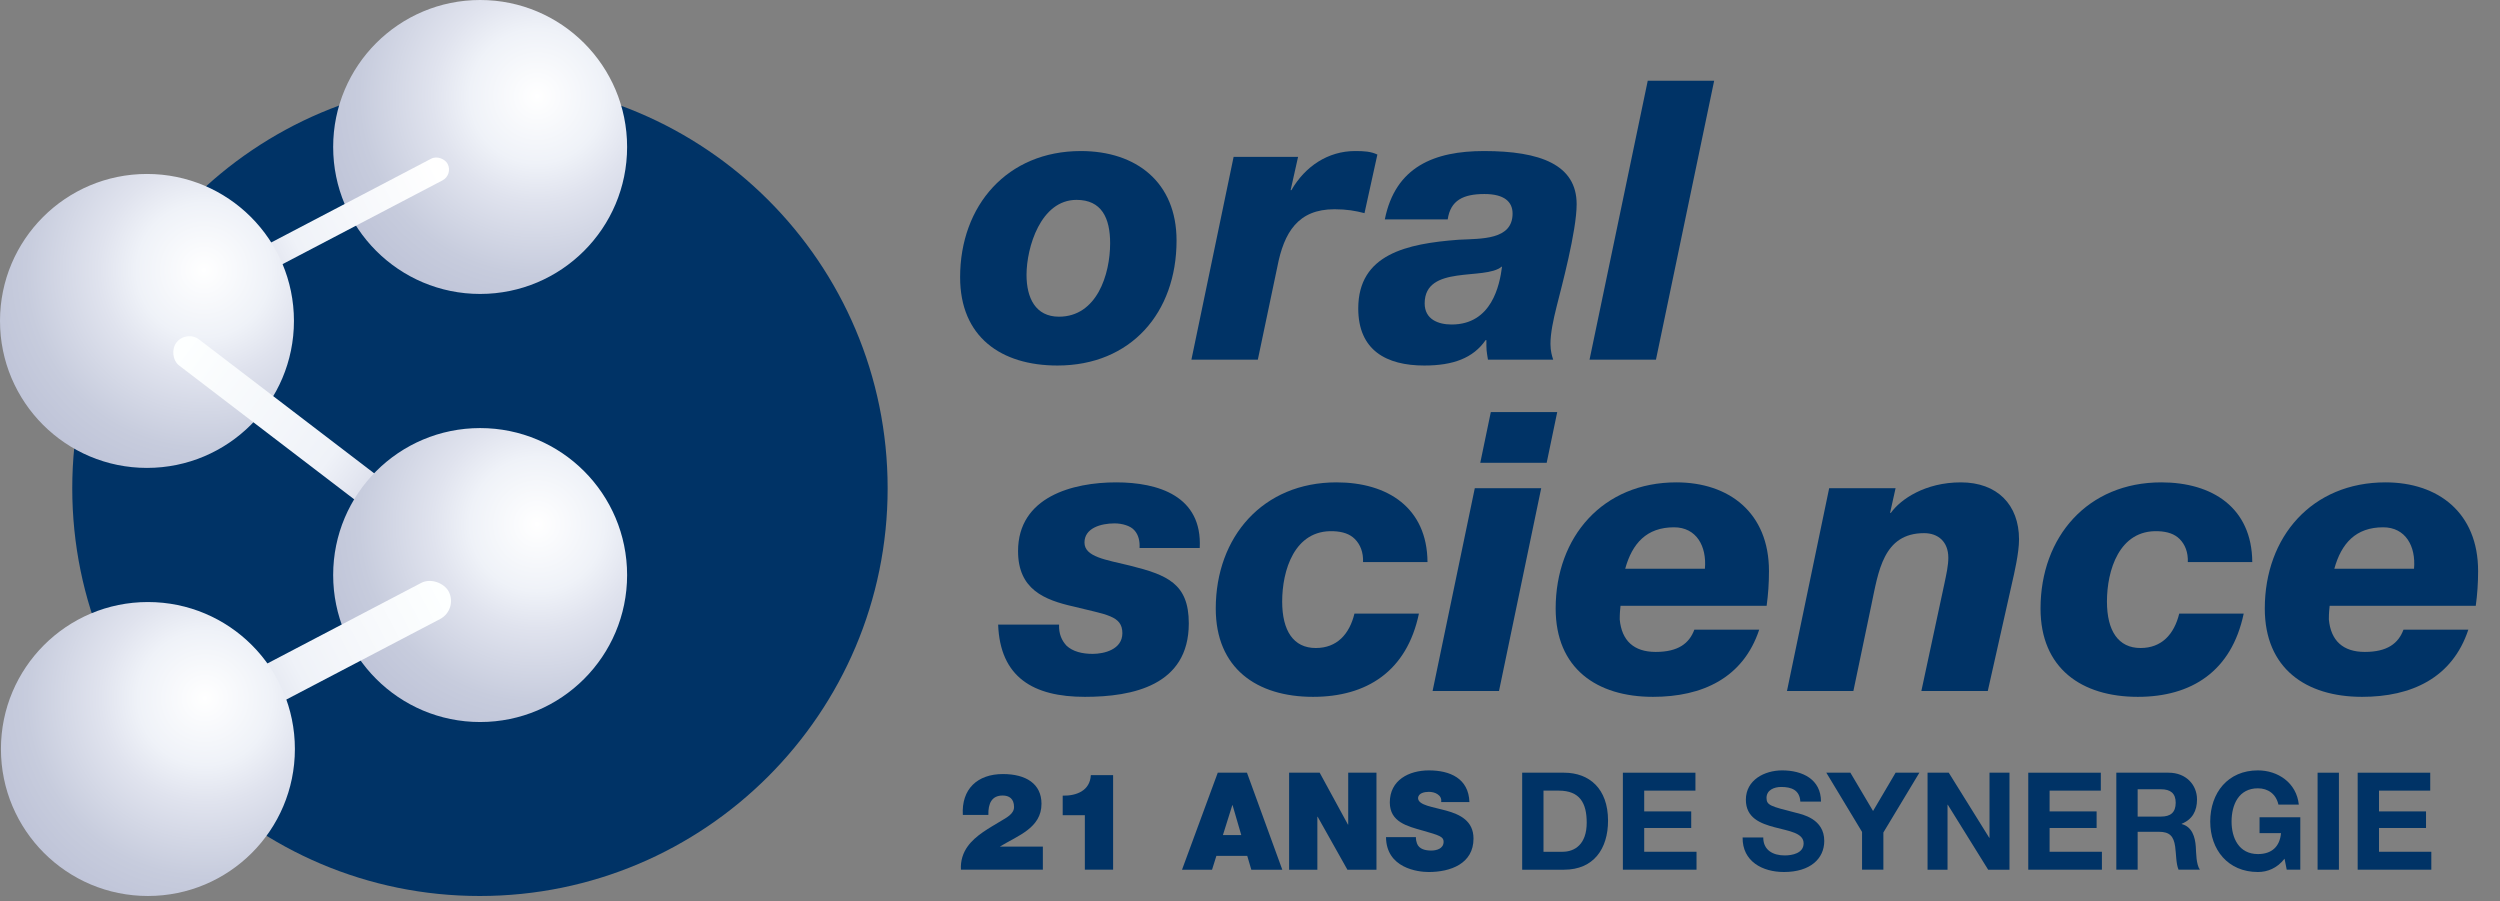
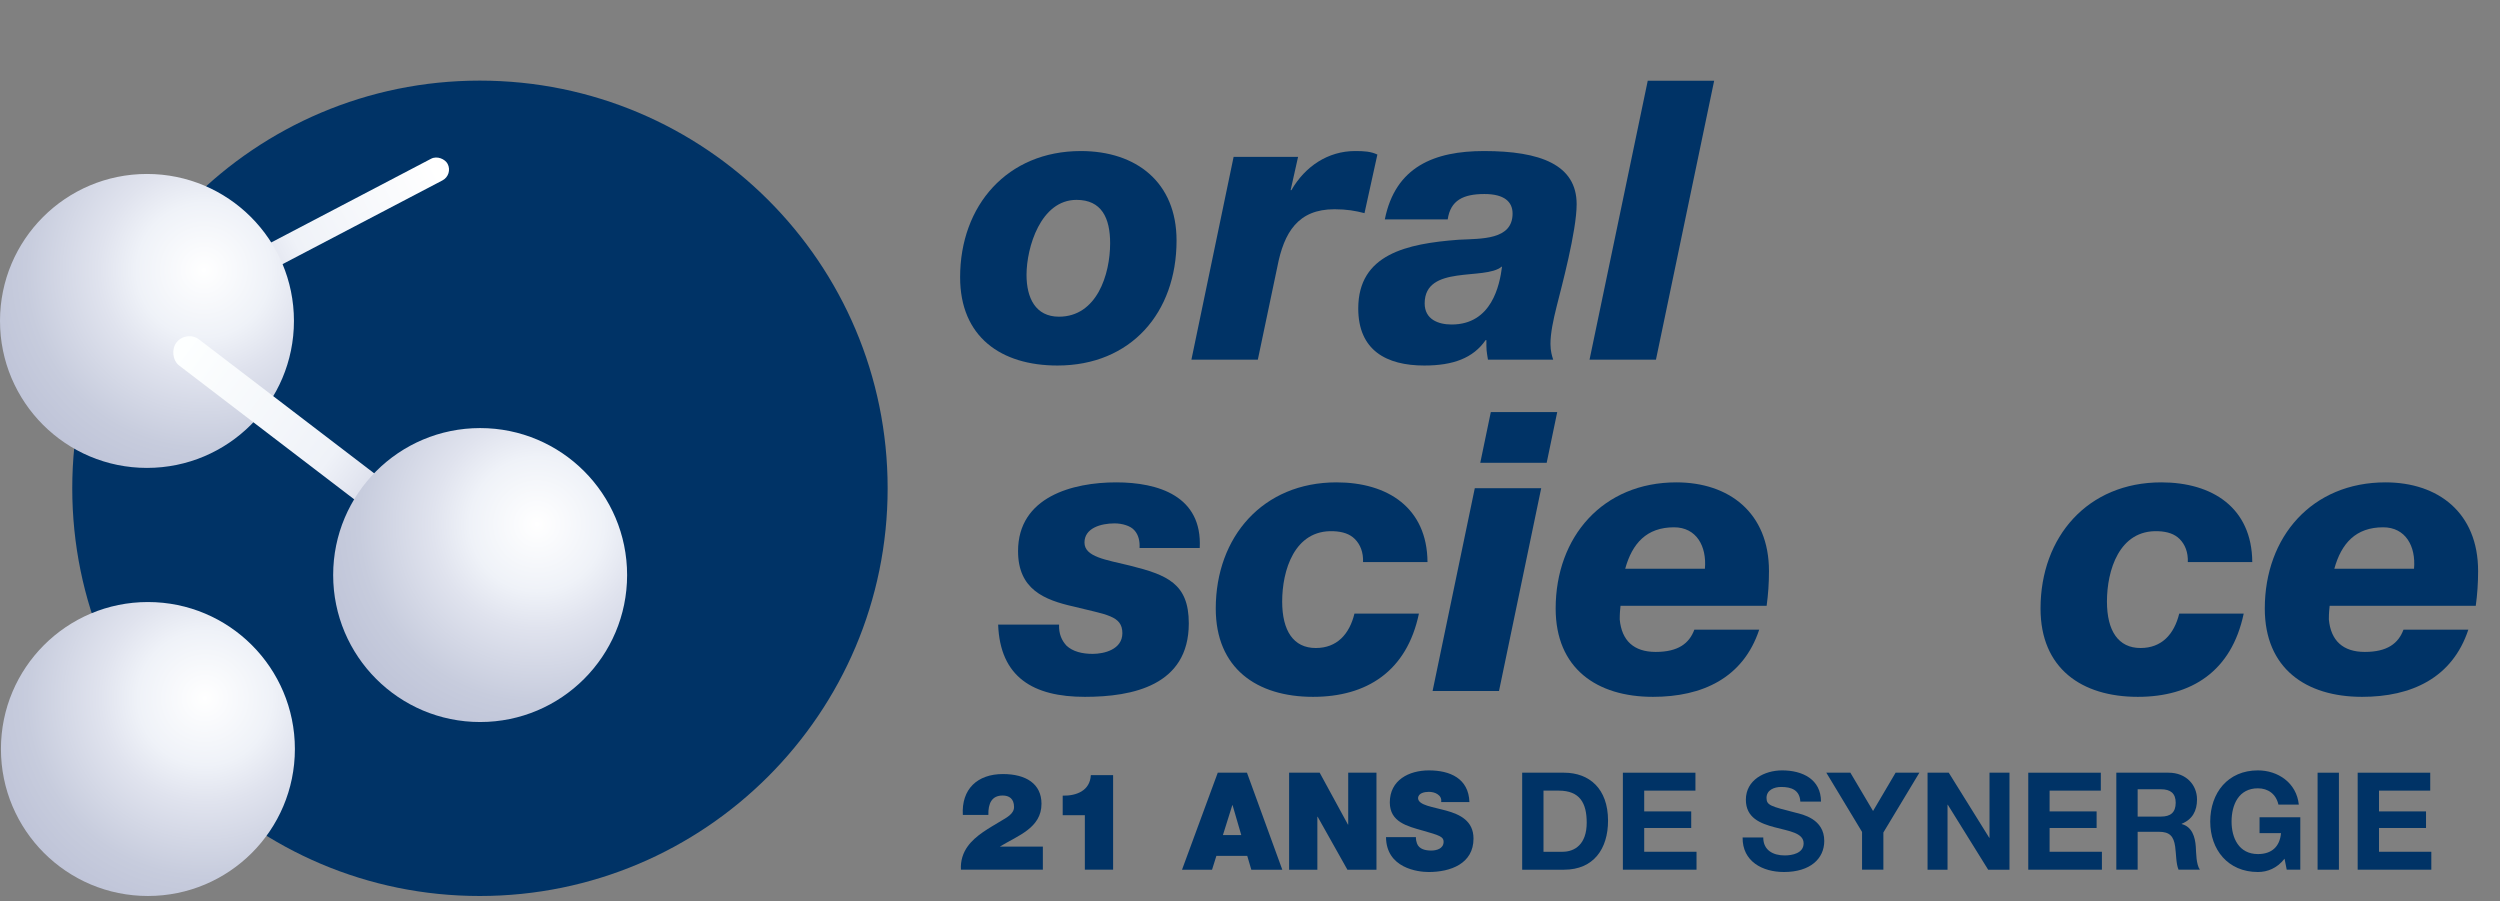
<svg xmlns="http://www.w3.org/2000/svg" xmlns:xlink="http://www.w3.org/1999/xlink" id="b" data-name="Layer 2" width="554.796" height="199.999" viewBox="0 0 554.796 199.999">
  <rect x="0" y="0" width="554.796" height="199.999" fill="#808080" stroke="none" />
  <defs>
    <radialGradient id="d" cx="161.566" cy="94.388" fx="161.566" fy="94.388" r="53.296" gradientTransform="translate(-31.226 -66.541) scale(.931)" gradientUnits="userSpaceOnUse">
      <stop offset="0" stop-color="#fff" />
      <stop offset=".3" stop-color="#eff2f8" />
      <stop offset=".467" stop-color="#e0e3ee" />
      <stop offset=".797" stop-color="#c7ccdd" />
      <stop offset="1" stop-color="#bfc4d8" />
    </radialGradient>
    <linearGradient id="e" x1="97.006" y1="37.666" x2="34.554" y2="70.215" gradientTransform="translate(32.492 -24.505) rotate(27.638)" gradientUnits="userSpaceOnUse">
      <stop offset="0" stop-color="#fff" />
      <stop offset=".5" stop-color="#eff2f8" />
      <stop offset=".619" stop-color="#e0e3ee" />
      <stop offset=".855" stop-color="#c7ccdd" />
      <stop offset="1" stop-color="#bfc4d8" />
    </linearGradient>
    <radialGradient id="f" cx="82.155" cy="135.852" fx="82.155" fy="135.852" r="53.296" xlink:href="#d" />
    <linearGradient id="g" x1="40.529" y1="77.222" x2="105.199" y2="126.466" gradientTransform="translate(-46.869 65.167) rotate(-37.395)" gradientUnits="userSpaceOnUse">
      <stop offset="0" stop-color="#fdffff" />
      <stop offset=".5" stop-color="#eff2f8" />
      <stop offset=".619" stop-color="#e0e3ee" />
      <stop offset=".855" stop-color="#c7ccdd" />
      <stop offset="1" stop-color="#bfc4d8" />
    </linearGradient>
    <radialGradient id="h" cx="161.566" cy="196.422" fx="161.566" fy="196.422" r="53.296" xlink:href="#d" />
    <linearGradient id="i" x1="34.41" y1="165.443" x2="98.148" y2="131.963" gradientTransform="translate(76.558 -13.719) rotate(27.638)" gradientUnits="userSpaceOnUse">
      <stop offset="0" stop-color="#bfc4d8" />
      <stop offset=".5" stop-color="#eff2f8" />
      <stop offset=".641" stop-color="#f4f6fa" />
      <stop offset="1" stop-color="#fdffff" />
    </linearGradient>
    <radialGradient id="j" cx="82.379" cy="237.886" fx="82.379" fy="237.886" r="53.296" xlink:href="#d" />
  </defs>
  <g id="c" data-name="Layer 1">
    <g>
      <g>
        <path d="M239.857,33.519c12.312,0,21.242,6.936,21.242,19.854,0,16.04-10.145,27.744-26.443,27.744-12.485,0-21.589-6.329-21.589-19.594,0-15.953,10.491-28.004,26.79-28.004ZM235.002,70.279c8.409,0,11.357-9.364,11.357-16.3,0-5.635-1.907-9.623-7.456-9.623-7.977,0-11.098,10.578-11.098,16.646,0,5.115,1.994,9.277,7.196,9.277Z" fill="#036" />
        <path d="M273.76,34.819h14.305l-1.647,7.37h.173c3.035-5.289,8.15-8.67,14.133-8.67,1.994,0,3.468.086,4.941.78l-2.861,13.005c-1.994-.52-3.901-.867-6.676-.867-8.063,0-11.185,5.116-12.658,12.745l-4.335,20.635h-14.739l9.364-44.998Z" fill="#036" />
        <path d="M307.315,48.691c2.341-11.705,11.011-15.172,22.023-15.172,12.484,0,20.548,3.034,20.548,11.791,0,5.982-3.382,18.467-4.422,22.629-.78,3.121-1.388,5.982-1.388,8.41,0,1.561.347,2.688.607,3.468h-14.479c-.347-2.167-.347-1.994-.347-4.335h-.173c-2.774,3.988-7.196,5.635-13.612,5.635-8.41,0-14.652-3.381-14.652-12.658,0-12.051,10.751-14.392,22.282-15.259,5.028-.26,11.965.087,11.965-5.809,0-2.601-1.821-4.335-6.243-4.335-4.682,0-7.543,1.388-8.149,5.636h-13.959ZM322.141,72.013c8.93,0,10.664-8.756,11.184-12.832h-.086c-3.728,3.121-17.08-.52-17.08,8.15,0,3.555,3.034,4.682,5.982,4.682Z" fill="#036" />
        <path d="M365.667,17.912h14.738l-12.918,61.904h-14.739l12.919-61.904Z" fill="#036" />
      </g>
      <g>
        <path d="M235.028,138.604c-.086,2.081.607,3.555,1.647,4.682,1.388,1.3,3.468,1.821,5.809,1.821,2.515,0,6.59-.954,6.59-4.595,0-3.902-3.555-4.075-10.751-5.896-6.589-1.474-12.398-3.815-12.398-12.312,0-12.052,12.139-15.259,21.762-15.259,9.364,0,19.161,3.034,18.555,14.565h-13.352c.087-1.56-.26-2.948-1.127-3.901-.867-1.04-2.774-1.56-4.422-1.56-3.034,0-6.676,1.04-6.676,4.248s4.769,3.815,10.058,5.115c8.323,2.081,13.092,3.988,13.092,12.832,0,13.785-12.485,16.299-23.062,16.299-11.444,0-18.814-4.335-19.248-16.04h13.525Z" fill="#036" />
        <path d="M302.485,124.732c.086-2.167-.607-3.901-1.821-5.115-1.127-1.127-2.688-1.647-4.769-1.734-8.67-.347-11.357,8.757-11.357,15.606,0,6.502,2.515,10.317,7.456,10.317,4.682,0,7.456-3.035,8.583-7.629h14.306c-2.688,12.832-11.617,18.467-23.495,18.467-12.485,0-21.589-6.329-21.589-19.594,0-15.953,10.491-28.004,26.79-28.004,11.358,0,20.115,5.635,20.201,17.686h-14.305Z" fill="#036" />
        <path d="M327.283,108.346h14.738l-9.363,44.998h-14.739l9.364-44.998ZM343.236,102.71h-14.738l2.341-11.271h14.738l-2.341,11.271Z" fill="#036" />
        <path d="M359.623,134.443c-.087.867-.174,1.56-.174,3.035.434,4.682,3.121,7.196,7.977,7.196,5.028,0,7.456-1.908,8.583-4.942h14.393c-3.555,10.751-12.658,14.912-23.582,14.912-12.485,0-21.589-6.329-21.589-19.594,0-15.953,10.491-28.004,26.79-28.004,11.618,0,20.549,6.676,20.549,19.681,0,2.688-.174,5.202-.52,7.716h-32.426ZM378.35,126.207c.434-5.029-1.907-9.19-6.849-9.19-6.069,0-9.277,3.555-10.838,9.19h17.686Z" fill="#036" />
-         <path d="M405.924,108.346h14.738l-1.214,5.462h.174c2.168-3.034,7.63-6.762,15.52-6.762,8.062,0,12.918,4.942,12.918,12.658,0,2.948-1.04,7.456-1.56,9.71l-5.375,23.929h-14.739l5.115-23.843c.434-2.081.867-3.988.867-5.722,0-3.555-2.254-5.462-5.376-5.462-9.104,0-10.144,8.583-11.704,15.953l-3.988,19.074h-14.739l9.364-44.998Z" fill="#036" />
        <path d="M485.518,124.732c.086-2.167-.607-3.901-1.821-5.115-1.127-1.127-2.688-1.647-4.769-1.734-8.67-.347-11.357,8.757-11.357,15.606,0,6.502,2.515,10.317,7.456,10.317,4.682,0,7.456-3.035,8.583-7.629h14.306c-2.688,12.832-11.617,18.467-23.495,18.467-12.485,0-21.589-6.329-21.589-19.594,0-15.953,10.491-28.004,26.79-28.004,11.358,0,20.115,5.635,20.201,17.686h-14.305Z" fill="#036" />
        <path d="M516.992,134.443c-.087.867-.174,1.56-.174,3.035.434,4.682,3.121,7.196,7.977,7.196,5.028,0,7.456-1.908,8.583-4.942h14.393c-3.555,10.751-12.658,14.912-23.582,14.912-12.485,0-21.589-6.329-21.589-19.594,0-15.953,10.491-28.004,26.79-28.004,11.618,0,20.549,6.676,20.549,19.681,0,2.688-.174,5.202-.52,7.716h-32.426ZM535.719,126.207c.434-5.029-1.907-9.19-6.849-9.19-6.069,0-9.277,3.555-10.838,9.19h17.686Z" fill="#036" />
      </g>
      <g>
        <path d="M213.668,180.852c-.332-5.759,3.256-9.076,8.895-9.076,5.096,0,8.563,2.141,8.563,6.603,0,5.367-5.247,7.056-9.196,9.468v.03h9.497v5.125h-18.181c-.121-2.02.482-3.769,1.507-5.186,1.749-2.442,4.765-4.04,7.447-5.668,1.086-.664,2.835-1.507,2.835-3.045,0-1.899-1.116-2.562-2.533-2.562-2.412,0-3.226,1.748-3.166,4.311h-5.668Z" fill="#036" />
        <path d="M240.748,180.912h-4.915v-4.342c3.046.06,6.061-1.085,6.242-4.553h4.944v20.985h-6.271v-12.091Z" fill="#036" />
        <path d="M270.243,171.475h6.482l7.84,21.528h-6.875l-.904-3.076h-6.845l-.965,3.076h-6.663l7.93-21.528ZM275.46,185.314l-1.93-6.633h-.06l-2.081,6.633h4.071Z" fill="#036" />
        <path d="M286.078,171.475h6.784l6.271,11.518h.06v-11.518h6.271v21.528h-6.452l-6.604-11.759h-.06v11.759h-6.271v-21.528Z" fill="#036" />
        <path d="M314.214,185.767c0,.542.091,1.025.241,1.417.482,1.296,1.93,1.568,3.166,1.568,1.085,0,2.743-.362,2.743-1.96,0-1.115-.935-1.417-4.643-2.472-3.407-.965-7.297-1.899-7.297-6.241,0-4.975,4.251-7.116,8.684-7.116,4.674,0,8.805,1.779,8.985,7.025h-6.271c.12-.815-.241-1.357-.784-1.719-.543-.392-1.297-.543-1.96-.543-.904,0-2.382.241-2.382,1.447.121,1.538,3.196,1.87,6.241,2.714,3.046.844,6.061,2.261,6.061,6.211,0,5.608-5.156,7.418-9.95,7.418-2.442,0-9.407-.875-9.467-7.749h6.633Z" fill="#036" />
        <path d="M337.799,171.475h9.287c5.578,0,9.769,3.497,9.769,10.643,0,6.242-3.195,10.885-9.769,10.885h-9.287v-21.528ZM342.533,189.023h4.221c2.744,0,5.367-1.688,5.367-6.452,0-4.342-1.508-7.116-6.211-7.116h-3.377v13.568Z" fill="#036" />
        <path d="M360.146,171.475h16.102v3.979h-11.367v4.613h10.432v3.679h-10.432v5.276h11.608v3.98h-16.343v-21.528Z" fill="#036" />
        <path d="M391.299,185.857c0,2.864,2.231,3.98,4.764,3.98,1.658,0,4.191-.482,4.191-2.683,0-2.322-3.227-2.714-6.393-3.558-3.195-.844-6.422-2.081-6.422-6.121,0-4.402,4.161-6.513,8.051-6.513,4.492,0,8.623,1.96,8.623,6.935h-4.583c-.15-2.593-1.99-3.256-4.252-3.256-1.507,0-3.256.633-3.256,2.442,0,1.658,1.025,1.87,6.422,3.256,1.568.392,6.393,1.387,6.393,6.271,0,3.95-3.106,6.905-8.955,6.905-4.764,0-9.227-2.352-9.166-7.659h4.583Z" fill="#036" />
        <path d="M413.223,184.62l-7.93-13.146h5.337l5.035,8.502,5.005-8.502h5.276l-7.989,13.267v8.261h-4.734v-8.382Z" fill="#036" />
        <path d="M427.76,171.475h4.704l8.985,14.442h.06v-14.442h4.433v21.528h-4.733l-8.955-14.413h-.06v14.413h-4.433v-21.528Z" fill="#036" />
        <path d="M450.108,171.475h16.102v3.979h-11.367v4.613h10.433v3.679h-10.433v5.276h11.608v3.98h-16.343v-21.528Z" fill="#036" />
        <path d="M469.649,171.475h11.608c3.859,0,6.302,2.683,6.302,5.939,0,2.533-1.025,4.433-3.407,5.397v.06c2.322.603,2.985,2.864,3.136,5.035.091,1.357.06,3.89.904,5.096h-4.733c-.573-1.357-.513-3.437-.754-5.156-.331-2.262-1.206-3.256-3.588-3.256h-4.733v8.412h-4.734v-21.528ZM474.384,181.214h5.186c2.111,0,3.257-.905,3.257-3.076,0-2.08-1.145-2.985-3.257-2.985h-5.186v6.061Z" fill="#036" />
        <path d="M506.983,190.56c-1.658,2.141-3.829,2.955-5.91,2.955-6.663,0-10.583-4.975-10.583-11.186,0-6.393,3.92-11.367,10.583-11.367,4.402,0,8.563,2.713,9.076,7.598h-4.522c-.543-2.382-2.322-3.618-4.554-3.618-4.251,0-5.849,3.618-5.849,7.387,0,3.588,1.598,7.206,5.849,7.206,3.076,0,4.854-1.658,5.126-4.644h-4.764v-3.527h9.045v11.638h-3.015l-.482-2.442Z" fill="#036" />
        <path d="M514.315,171.475h4.734v21.528h-4.734v-21.528Z" fill="#036" />
        <path d="M523.211,171.475h16.102v3.979h-11.367v4.613h10.433v3.679h-10.433v5.276h11.608v3.98h-16.343v-21.528Z" fill="#036" />
      </g>
      <g>
        <path d="M196.984,108.364c0,49.887-40.512,90.475-90.523,90.475-49.914,0-90.426-40.491-90.426-90.475S56.547,17.89,106.461,17.89c50.011,0,90.523,40.491,90.523,90.475Z" fill="#036" />
        <g>
-           <circle cx="106.551" cy="32.616" r="32.616" fill="url(#d)" />
          <rect x="28.492" y="51.081" width="75.132" height="5.428" rx="2.714" ry="2.714" transform="translate(-17.417 36.782) rotate(-27.638)" fill="url(#e)" />
          <circle cx="32.616" cy="71.221" r="32.616" fill="url(#f)" />
          <rect x="30.403" y="98.188" width="84.881" height="7.28" rx="3.592" ry="3.592" transform="translate(76.813 -23.309) rotate(37.395)" fill="url(#g)" />
          <circle cx="106.551" cy="127.614" r="32.616" fill="url(#h)" />
-           <rect x="28.454" y="144.239" width="75.423" height="9.047" rx="4.524" ry="4.524" transform="translate(-61.459 47.667) rotate(-27.638)" fill="url(#i)" />
          <circle cx="32.825" cy="166.219" r="32.616" fill="url(#j)" />
        </g>
      </g>
    </g>
  </g>
</svg>